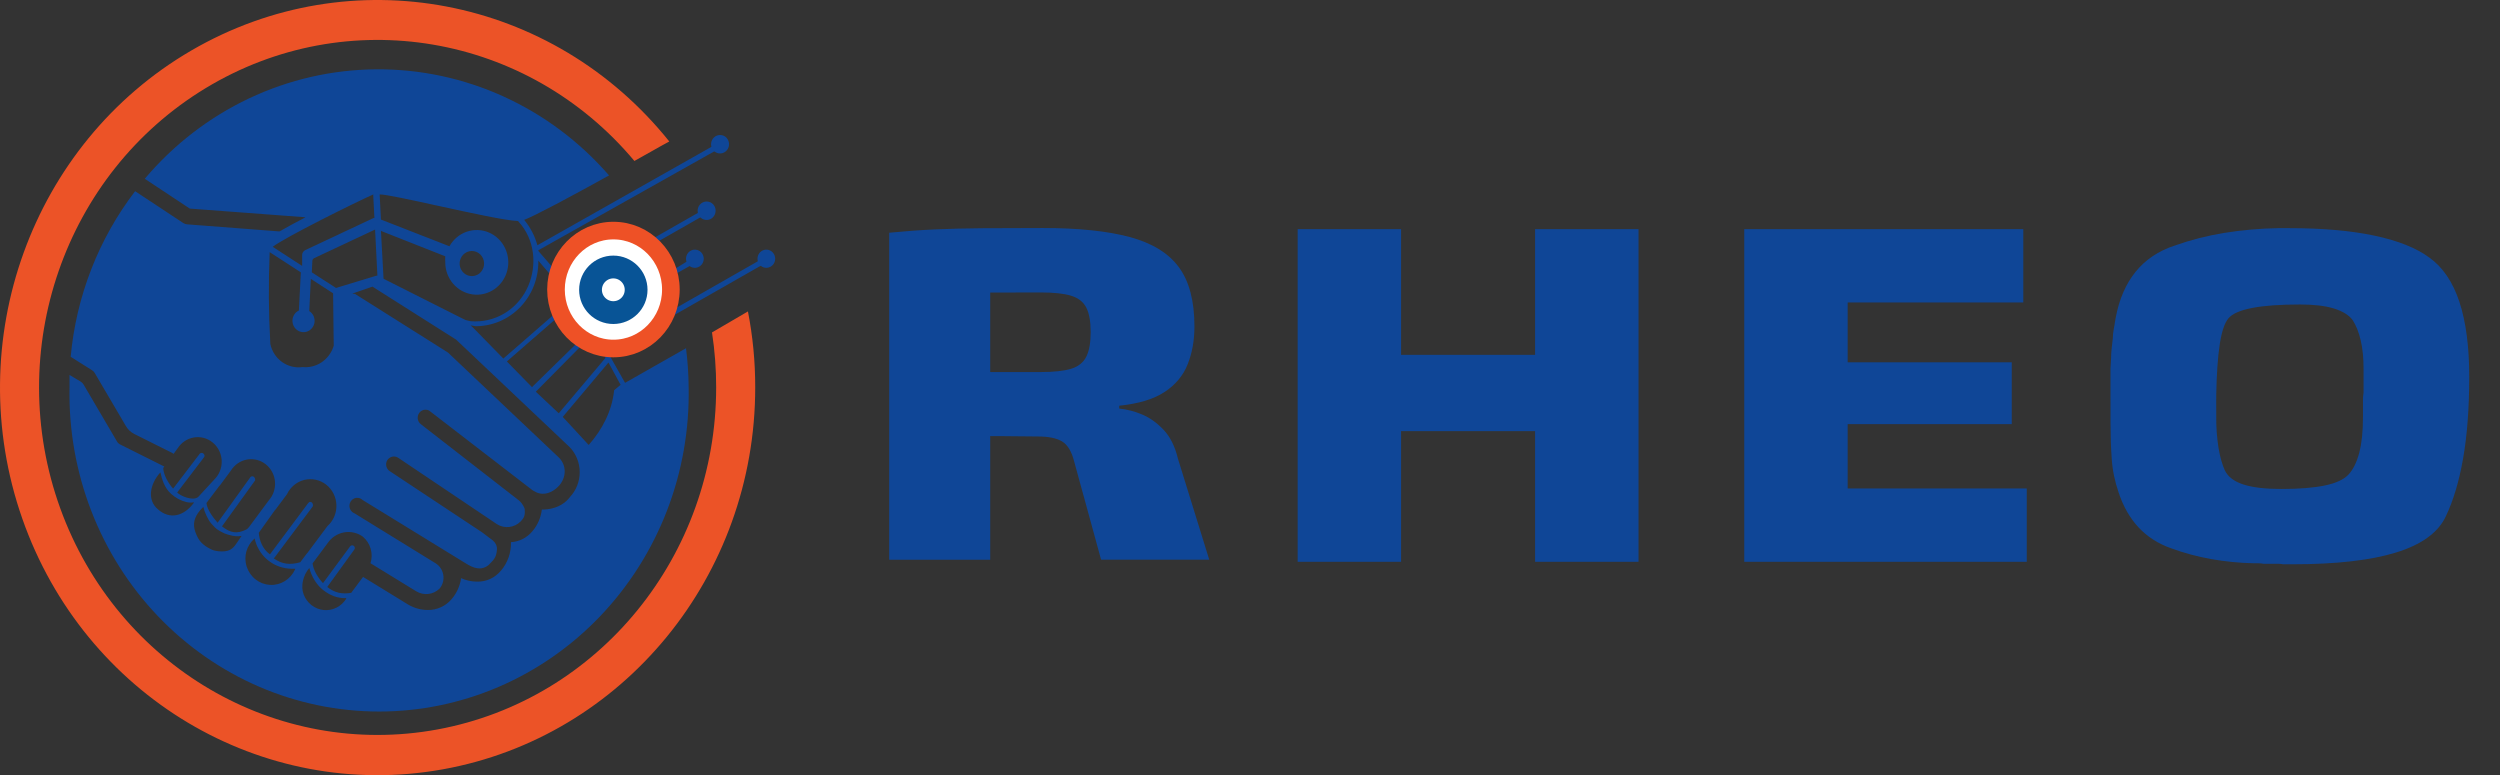
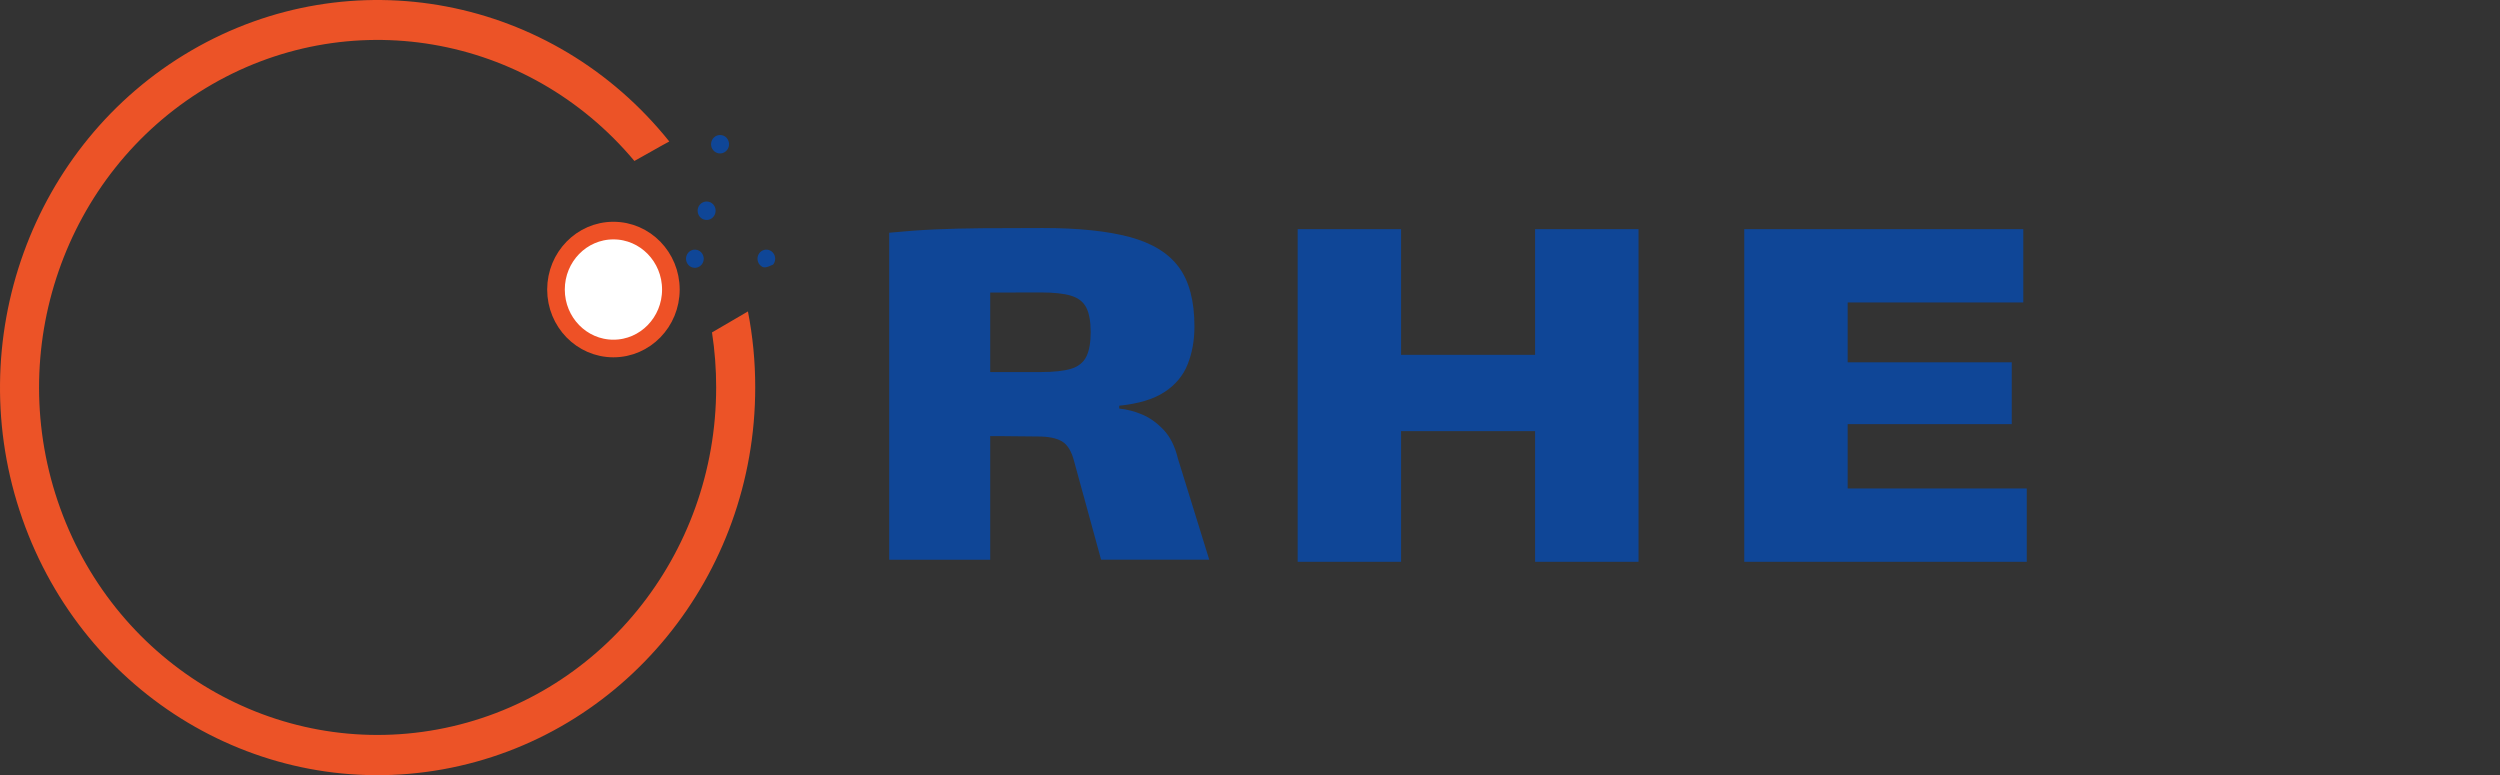
<svg xmlns="http://www.w3.org/2000/svg" width="129" height="40" viewBox="0 0 129 40" fill="none">
  <rect x="0" y="0" width="129" height="40" fill="#333333" stroke="none" />
  <g clip-path="url(#clip0_4320_32544)">
    <path d="M84.548 28.989H79.211V22.246H72.295V28.989H66.959V11.824H72.295V18.31H79.211V11.824H84.548V28.989Z" fill="#0F4697" />
    <path d="M95.34 18.695H103.806V21.885H95.34V25.205H104.581V28.989H90.004V11.824H104.402V15.607H95.34V18.695Z" fill="#0F4697" />
-     <path d="M108.902 20.059V19.004C108.902 18.918 108.907 18.832 108.917 18.747C108.927 18.661 108.932 18.576 108.932 18.49C108.932 18.318 108.942 18.146 108.962 17.975C108.981 17.804 109.002 17.634 109.021 17.46C109.021 17.374 109.026 17.288 109.036 17.203C109.046 17.117 109.061 17.023 109.08 16.92C109.1 16.834 109.114 16.749 109.124 16.663C109.134 16.577 109.149 16.491 109.168 16.405C109.347 15.445 109.69 14.651 110.197 14.025C110.691 13.407 111.394 12.936 112.209 12.674C113.035 12.38 113.894 12.16 114.773 12.018C115.687 11.871 116.615 11.789 117.545 11.773H118.142C119.851 11.773 121.311 11.902 122.523 12.16C123.736 12.417 124.68 12.794 125.356 13.292C126.051 13.79 126.568 14.553 126.907 15.582C127.244 16.611 127.414 17.897 127.412 19.442C127.412 21.037 127.309 22.435 127.1 23.636C126.891 24.837 126.588 25.849 126.19 26.672C125.792 27.496 124.938 28.109 123.627 28.512C122.316 28.915 120.537 29.117 118.29 29.117H117.816C117.728 29.101 117.638 29.092 117.547 29.091H116.8C116.712 29.075 116.622 29.066 116.532 29.065H116.296C115.554 29.049 114.816 28.976 114.089 28.847C113.384 28.721 112.695 28.536 112.033 28.293C111.373 28.064 110.793 27.692 110.348 27.213C109.901 26.732 109.558 26.132 109.32 25.412C109.221 25.124 109.142 24.832 109.081 24.537C109.02 24.239 108.981 23.938 108.962 23.636C108.942 23.345 108.927 23.049 108.918 22.748C108.909 22.448 108.904 22.143 108.903 21.835L108.902 20.059ZM114.358 21.474C114.351 22.025 114.391 22.575 114.477 23.121C114.556 23.585 114.665 23.971 114.805 24.279C114.964 24.605 115.282 24.845 115.759 25C116.236 25.154 116.891 25.231 117.727 25.231C118.641 25.231 119.385 25.171 119.962 25.051C120.54 24.931 120.947 24.742 121.184 24.485C121.423 24.228 121.607 23.855 121.736 23.366C121.865 22.877 121.929 22.264 121.929 21.526V20.599C121.93 20.487 121.941 20.376 121.96 20.265V19.03C121.96 18.464 121.91 17.971 121.81 17.551C121.711 17.131 121.571 16.783 121.392 16.508C121.194 16.251 120.871 16.054 120.424 15.917C119.976 15.779 119.395 15.711 118.68 15.711C117.646 15.711 116.822 15.771 116.206 15.891C115.59 16.011 115.182 16.191 114.983 16.431C114.784 16.671 114.636 17.122 114.536 17.782C114.437 18.442 114.377 19.313 114.357 20.394L114.358 21.474Z" fill="#0F4697" />
    <path d="M53.815 11.766C55.646 11.766 57.138 11.92 58.291 12.23C59.443 12.539 60.288 13.057 60.825 13.782C61.364 14.508 61.633 15.53 61.633 16.851C61.633 17.568 61.515 18.22 61.279 18.807C61.056 19.378 60.636 19.878 60.075 20.237C59.508 20.604 58.734 20.836 57.752 20.934V21.081C58.151 21.124 58.538 21.223 58.899 21.374C59.305 21.538 59.683 21.802 60.032 22.169C60.382 22.536 60.632 23.037 60.783 23.672L62.397 28.88H56.817L55.429 23.819C55.297 23.298 55.089 22.951 54.806 22.78C54.523 22.609 54.108 22.523 53.56 22.523C52.2 22.507 51.077 22.499 50.189 22.499C49.301 22.499 48.551 22.491 47.937 22.475C47.322 22.458 46.741 22.434 46.195 22.401L46.28 19.198H53.701C54.381 19.198 54.905 19.141 55.273 19.027C55.447 18.977 55.607 18.896 55.741 18.788C55.876 18.681 55.982 18.549 56.053 18.404C56.203 18.102 56.279 17.682 56.279 17.144C56.279 16.59 56.203 16.166 56.053 15.873C55.902 15.579 55.642 15.375 55.273 15.261C54.905 15.147 54.381 15.09 53.701 15.09C51.832 15.09 50.25 15.098 48.956 15.115C47.662 15.131 46.779 15.155 46.308 15.188L45.883 12.009C46.713 11.928 47.497 11.871 48.234 11.838C48.971 11.805 49.778 11.785 50.656 11.777C51.534 11.77 52.587 11.766 53.815 11.766ZM51.095 12.01V28.881H45.883L45.883 12.009L51.095 12.01Z" fill="#0F4697" />
    <path d="M36.739 17.153C36.883 18.088 36.955 19.034 36.954 19.981C36.959 28.664 30.902 36.102 22.577 37.639C14.252 39.175 6.051 34.368 3.108 26.227C0.166 18.087 3.329 8.954 10.617 4.545C17.906 0.135 27.222 1.721 32.735 8.306C33.34 7.975 33.944 7.617 34.535 7.3C28.517 -0.214 18.107 -2.193 9.867 2.609C1.627 7.41 -2.053 17.602 1.148 26.755C4.349 35.908 13.502 41.373 22.835 39.7C32.168 38.028 38.979 29.706 38.969 19.98C38.971 18.667 38.845 17.357 38.593 16.07L36.739 17.153Z" fill="#EC5327" />
    <path fill-rule="evenodd" clip-rule="evenodd" d="M33.647 14.918C33.647 15.327 33.529 15.727 33.308 16.067C33.086 16.407 32.772 16.672 32.403 16.829C32.035 16.985 31.63 17.026 31.239 16.947C30.848 16.867 30.489 16.67 30.207 16.38C29.926 16.091 29.734 15.723 29.656 15.322C29.578 14.92 29.618 14.504 29.771 14.126C29.923 13.748 30.181 13.425 30.513 13.198C30.844 12.971 31.234 12.85 31.632 12.85C32.167 12.85 32.679 13.068 33.057 13.456C33.435 13.843 33.647 14.37 33.647 14.918ZM32.644 14.918C32.644 14.713 32.585 14.512 32.474 14.341C32.362 14.17 32.204 14.037 32.019 13.958C31.835 13.88 31.631 13.859 31.435 13.899C31.238 13.939 31.058 14.038 30.917 14.184C30.775 14.329 30.679 14.514 30.64 14.715C30.601 14.917 30.621 15.126 30.697 15.316C30.774 15.505 30.904 15.668 31.07 15.782C31.236 15.896 31.432 15.957 31.632 15.957C31.765 15.957 31.897 15.93 32.02 15.878C32.143 15.826 32.254 15.749 32.349 15.653C32.443 15.556 32.517 15.442 32.568 15.316C32.619 15.19 32.644 15.054 32.644 14.918Z" fill="white" />
-     <path fill-rule="evenodd" clip-rule="evenodd" d="M34.106 16.647L39.455 13.597L39.361 13.335L34.352 16.195C34.282 16.353 34.2 16.504 34.106 16.647ZM34.552 14.313L35.74 13.638L35.545 13.431L34.494 14.076C34.516 14.154 34.536 14.233 34.552 14.313ZM35.398 17.969L32.253 19.755L31.235 17.953C31.137 17.938 31.04 17.919 30.944 17.895L31.245 18.465L28.832 21.325L27.648 20.212L30.225 17.606C30.152 17.565 30.08 17.52 30.009 17.472L27.451 19.976L26.154 18.651L28.96 16.209C28.926 16.133 28.895 16.058 28.867 15.982L25.973 18.502L24.441 16.936L24.284 16.79L24.549 16.833C24.975 16.832 25.398 16.745 25.792 16.576C26.185 16.407 26.543 16.16 26.843 15.849C27.143 15.537 27.381 15.168 27.541 14.762C27.701 14.356 27.782 13.922 27.778 13.484L27.775 13.446L28.714 14.541C28.732 14.4 28.759 14.26 28.797 14.123L27.778 12.948C27.782 12.938 27.782 12.925 27.778 12.914L37.238 7.596L37.144 7.332L27.729 12.655C27.597 12.173 27.364 11.726 27.047 11.346C27.645 11.112 29.411 10.169 31.427 9.052C29.918 7.315 28.066 5.929 25.994 4.984C23.922 4.04 21.677 3.56 19.41 3.577C17.143 3.593 14.905 4.105 12.847 5.079C10.788 6.053 8.955 7.466 7.47 9.225L9.794 10.763L15.767 11.211C15.256 11.479 14.773 11.735 14.423 11.942L9.653 11.576C9.587 11.569 9.523 11.548 9.465 11.514L6.972 9.866C5.088 12.327 3.933 15.293 3.647 18.41L4.742 19.1C4.8 19.133 4.848 19.18 4.883 19.238L6.5 21.991C6.602 22.165 6.75 22.304 6.928 22.393L8.893 23.374C8.916 23.386 8.937 23.402 8.954 23.422L9.182 23.112C9.276 22.969 9.398 22.848 9.54 22.755C9.682 22.662 9.84 22.6 10.006 22.573C10.172 22.545 10.342 22.552 10.505 22.594C10.668 22.636 10.821 22.712 10.954 22.817C11.088 22.921 11.2 23.053 11.282 23.203C11.364 23.354 11.416 23.52 11.434 23.691C11.451 23.863 11.435 24.036 11.385 24.201C11.335 24.366 11.253 24.518 11.144 24.65L10.221 25.649C9.936 25.87 9.293 25.579 9.142 25.413L10.522 23.603C10.573 23.549 10.559 23.464 10.505 23.41C10.478 23.383 10.441 23.368 10.402 23.369C10.384 23.369 10.367 23.372 10.351 23.38C10.335 23.387 10.32 23.398 10.308 23.411L8.933 25.214C8.694 24.946 8.435 24.512 8.423 24.148L8.476 24.072L6.212 22.941C6.14 22.907 6.079 22.852 6.038 22.782L4.313 19.843C4.277 19.781 4.226 19.729 4.166 19.692L3.587 19.348V19.982C3.544 22.163 3.925 24.331 4.709 26.359C5.492 28.387 6.662 30.235 8.149 31.793C9.637 33.351 11.412 34.589 13.371 35.434C15.331 36.279 17.435 36.715 19.561 36.715C21.686 36.715 23.79 36.279 25.75 35.434C27.709 34.589 29.485 33.351 30.972 31.793C32.459 30.235 33.629 28.387 34.413 26.359C35.196 24.331 35.577 22.163 35.534 19.982C35.529 19.309 35.484 18.636 35.398 17.969ZM22.597 10.618C24.261 10.982 26.11 11.386 26.727 11.404L26.773 11.455C27.578 12.343 27.729 13.643 27.258 14.753C27.026 15.297 26.645 15.761 26.162 16.086C25.678 16.411 25.112 16.584 24.533 16.584C24.293 16.584 24.264 16.575 24.031 16.514L23.907 16.458L19.791 14.384L19.657 11.915L22.976 13.225C22.969 13.329 22.969 13.432 22.976 13.536C22.975 13.941 23.119 14.332 23.379 14.637C23.639 14.942 23.998 15.139 24.39 15.192C24.781 15.245 25.178 15.15 25.506 14.925C25.834 14.699 26.071 14.359 26.173 13.968C26.275 13.576 26.234 13.16 26.059 12.797C25.884 12.434 25.585 12.148 25.221 11.994C24.855 11.84 24.448 11.828 24.075 11.959C23.701 12.09 23.387 12.357 23.191 12.708L19.657 11.329L19.59 10.033C19.888 10.025 21.18 10.308 22.597 10.618ZM23.72 13.529C23.702 13.697 23.749 13.867 23.852 14C23.954 14.134 24.103 14.221 24.267 14.242C24.431 14.264 24.597 14.219 24.729 14.117C24.861 14.014 24.949 13.863 24.973 13.695C24.997 13.527 24.956 13.356 24.859 13.218C24.762 13.081 24.616 12.988 24.453 12.96C24.289 12.932 24.122 12.971 23.986 13.068C23.851 13.165 23.758 13.313 23.727 13.48L23.72 13.529ZM19.474 14.217L19.388 14.236L17.338 14.859L16.089 14.052L16.118 13.458C16.119 13.429 16.128 13.401 16.144 13.377C16.159 13.353 16.181 13.334 16.207 13.322L19.354 11.845L19.474 14.217ZM19.266 10.031L19.259 10.079L19.32 11.251H19.273L15.752 12.906C15.707 12.927 15.669 12.96 15.64 13.001C15.612 13.042 15.595 13.091 15.591 13.141V13.721L14.072 12.736C14.704 12.246 18.359 10.431 19.266 10.031ZM13.915 13.01L15.523 14.052L15.422 16.024C15.323 16.069 15.24 16.143 15.181 16.236C15.122 16.329 15.091 16.438 15.091 16.548C15.091 16.651 15.116 16.752 15.165 16.841C15.214 16.931 15.285 17.005 15.371 17.058C15.457 17.11 15.555 17.138 15.655 17.139C15.755 17.141 15.854 17.115 15.941 17.065C16.028 17.015 16.101 16.942 16.152 16.854C16.204 16.766 16.232 16.666 16.233 16.563C16.235 16.461 16.21 16.36 16.162 16.27C16.114 16.18 16.043 16.105 15.958 16.052L16.039 14.39L17.188 15.134C17.188 15.562 17.202 16.527 17.212 17.184V17.189C17.217 17.525 17.221 17.779 17.221 17.838C17.118 18.185 16.901 18.485 16.607 18.686C16.313 18.887 15.96 18.977 15.608 18.941C15.236 18.993 14.859 18.899 14.551 18.678C14.243 18.457 14.028 18.125 13.949 17.748C13.86 16.17 13.849 14.589 13.915 13.01ZM11.325 25.065L11.365 25.024L11.916 24.279C12.008 24.131 12.13 24.004 12.272 23.907C12.415 23.809 12.575 23.743 12.744 23.712C12.912 23.682 13.085 23.688 13.252 23.73C13.418 23.771 13.574 23.848 13.71 23.955C13.846 24.062 13.959 24.197 14.041 24.351C14.124 24.505 14.174 24.674 14.189 24.849C14.205 25.024 14.184 25.201 14.129 25.367C14.075 25.534 13.987 25.687 13.871 25.817L12.916 27.106L12.879 27.158L12.783 27.271L12.714 27.32C12.219 27.568 11.89 27.5 11.454 27.16L13.141 24.821C13.192 24.768 13.163 24.67 13.112 24.617C13.101 24.604 13.086 24.593 13.07 24.586C13.053 24.578 13.036 24.575 13.018 24.575C13.001 24.575 12.983 24.578 12.967 24.586C12.951 24.593 12.936 24.604 12.924 24.617L11.229 26.973C11.005 26.719 10.682 26.294 10.653 25.954L11.325 25.065ZM8.135 26.268C7.592 25.803 7.722 24.983 8.277 24.374C8.351 24.704 8.472 25.166 8.828 25.482C9.058 25.693 9.336 25.841 9.637 25.911C9.672 25.921 9.707 25.926 9.743 25.928C9.835 25.934 9.927 25.933 10.018 25.924L9.965 25.993C9.493 26.606 8.777 26.849 8.135 26.268ZM12.264 27.952C12.065 28.254 11.933 28.402 11.608 28.445C11.409 28.471 11.104 28.445 10.923 28.359C10.405 28.112 10.241 27.872 10.092 27.483C9.923 27.045 10.025 26.691 10.324 26.332L10.492 26.155C10.552 26.425 10.733 26.82 10.891 27.003C11.021 27.154 11.155 27.288 11.253 27.346C11.485 27.484 11.609 27.562 11.993 27.644C12.047 27.655 12.102 27.663 12.157 27.666C12.259 27.676 12.362 27.672 12.463 27.654L12.264 27.952ZM15.222 29.389C15.107 29.639 14.924 29.847 14.693 29.988C14.463 30.129 14.197 30.196 13.929 30.18C13.661 30.165 13.404 30.067 13.191 29.901C12.977 29.734 12.817 29.505 12.732 29.244C12.556 28.71 12.723 28.15 13.139 27.783C13.227 28.188 13.435 28.554 13.737 28.831L13.851 28.927C14.203 29.201 14.632 29.349 15.074 29.348H15.235L15.222 29.389ZM14.127 28.812L14.158 28.78L16.111 26.168C16.124 26.156 16.134 26.141 16.141 26.124C16.148 26.108 16.152 26.09 16.152 26.072C16.149 26.022 16.132 25.976 16.102 25.937C16.073 25.91 16.035 25.896 15.996 25.896C15.96 25.896 15.923 25.94 15.898 25.967L13.929 28.605C13.544 28.326 13.388 27.898 13.352 27.494L14.173 26.341L14.213 26.299L14.805 25.507C14.891 25.323 15.017 25.16 15.172 25.031C15.328 24.902 15.509 24.811 15.703 24.763C15.898 24.716 16.1 24.713 16.295 24.756C16.491 24.798 16.674 24.885 16.833 25.009C16.991 25.134 17.121 25.293 17.212 25.476C17.303 25.658 17.353 25.859 17.359 26.064C17.365 26.269 17.326 26.473 17.246 26.66C17.165 26.848 17.045 27.015 16.894 27.149L15.865 28.528L15.825 28.57L15.495 29.011C14.995 29.157 14.551 29.125 14.127 28.812ZM17.861 30.899C17.738 31.096 17.564 31.255 17.359 31.357C17.153 31.459 16.924 31.5 16.697 31.477C16.47 31.453 16.253 31.366 16.072 31.224C15.89 31.082 15.751 30.891 15.668 30.673C15.5 30.227 15.65 29.665 15.962 29.309C16.058 29.686 16.278 30.085 16.559 30.347L16.68 30.45C17.033 30.722 17.382 30.865 17.822 30.865H17.863L17.861 30.899ZM29.407 25.648C29.407 25.65 29.403 25.652 29.402 25.654L29.382 25.683C29.07 26.078 28.584 26.272 28.059 26.293H27.959C27.91 26.713 27.736 27.108 27.462 27.424C27.324 27.587 27.157 27.719 26.968 27.814C26.78 27.909 26.576 27.964 26.366 27.976C26.381 28.515 26.196 29.041 25.849 29.447C25.698 29.629 25.509 29.774 25.296 29.872C25.084 29.97 24.852 30.018 24.619 30.012C24.335 30.013 24.053 29.952 23.793 29.833C23.735 30.232 23.567 30.605 23.309 30.909C23.156 31.09 22.966 31.235 22.753 31.332C22.539 31.43 22.307 31.479 22.073 31.475C21.728 31.473 21.388 31.382 21.086 31.211L18.734 29.769L18.123 30.59C17.648 30.671 17.268 30.59 16.886 30.288L18.27 28.374C18.295 28.347 18.309 28.312 18.308 28.275C18.308 28.238 18.293 28.203 18.267 28.177C18.241 28.152 18.206 28.138 18.17 28.138C18.134 28.139 18.1 28.154 18.075 28.18L16.666 30.09C16.417 29.819 16.176 29.442 16.128 29.072L16.913 28.016C17.111 27.729 17.411 27.534 17.748 27.472C18.084 27.41 18.432 27.486 18.714 27.685C18.91 27.846 19.053 28.064 19.125 28.31C19.197 28.556 19.195 28.819 19.118 29.064L21.47 30.506C21.659 30.623 21.881 30.673 22.101 30.648C22.32 30.623 22.526 30.524 22.686 30.368C22.688 30.365 22.691 30.362 22.693 30.359C22.77 30.263 22.826 30.151 22.857 30.03C22.888 29.91 22.894 29.784 22.873 29.661C22.852 29.538 22.806 29.421 22.737 29.318C22.669 29.215 22.579 29.128 22.475 29.064L18.299 26.492C18.242 26.471 18.191 26.438 18.148 26.394C18.105 26.35 18.073 26.297 18.053 26.238C18.033 26.18 18.026 26.118 18.033 26.056C18.039 25.995 18.059 25.935 18.091 25.883C18.123 25.83 18.166 25.785 18.216 25.752C18.267 25.719 18.325 25.697 18.384 25.69C18.444 25.682 18.505 25.688 18.562 25.708C18.619 25.727 18.672 25.76 18.715 25.803L24.036 29.071C24.423 29.311 24.808 29.466 25.204 29.162C25.43 28.916 25.619 28.812 25.642 28.343C25.651 28.158 25.569 28.003 25.419 27.877C25.389 27.852 24.911 27.49 24.877 27.469L20.121 24.318C20.029 24.262 19.963 24.171 19.937 24.065C19.91 23.959 19.925 23.847 19.979 23.752C20.036 23.659 20.127 23.593 20.231 23.567C20.335 23.541 20.445 23.558 20.537 23.615L25.649 27.051C25.837 27.167 26.057 27.217 26.276 27.192C26.495 27.167 26.699 27.069 26.858 26.913C27.03 26.74 27.105 26.624 27.073 26.268C27.065 26.176 26.91 25.939 26.838 25.877L26.774 25.82L21.703 21.878C21.625 21.814 21.573 21.721 21.557 21.619C21.541 21.517 21.564 21.413 21.619 21.326C21.675 21.24 21.759 21.178 21.857 21.153C21.955 21.127 22.058 21.14 22.147 21.189L27.465 25.286L27.501 25.31C27.552 25.343 27.605 25.371 27.66 25.396C28.075 25.595 28.517 25.415 28.841 25.07C29.229 24.63 29.237 24.042 28.867 23.637L23.114 18.19L18.312 15.162C18.269 15.166 18.226 15.162 18.184 15.148L19.219 14.79L23.496 17.5C23.532 17.52 23.564 17.545 23.59 17.576L29.396 23.072C29.726 23.414 29.911 23.876 29.913 24.358C29.916 24.839 29.733 25.303 29.407 25.648ZM31.69 20.133C31.58 21.203 31.081 22.164 30.377 22.961L29.038 21.511L31.398 18.706L32.023 19.858L31.69 20.133ZM36.618 10.639L33.392 12.48C33.466 12.536 33.539 12.595 33.609 12.659L36.618 10.942C36.626 10.841 36.627 10.739 36.62 10.639H36.618Z" fill="#0F4697" />
    <path d="M31.653 17.983C33.29 17.983 34.617 16.621 34.617 14.941C34.617 13.26 33.29 11.898 31.653 11.898C30.016 11.898 28.689 13.26 28.689 14.941C28.689 16.621 30.016 17.983 31.653 17.983Z" fill="white" stroke="#EE5126" stroke-width="0.909" stroke-miterlimit="10" />
-     <path d="M31.647 16.13C32.297 16.13 32.824 15.604 32.824 14.954C32.824 14.304 32.297 13.777 31.647 13.777C30.997 13.777 30.471 14.304 30.471 14.954C30.471 15.604 30.997 16.13 31.647 16.13Z" stroke="#085496" stroke-width="1.176" />
    <path d="M36.313 13.35C36.313 13.443 36.286 13.533 36.236 13.61C36.185 13.688 36.114 13.748 36.031 13.783C35.947 13.819 35.855 13.828 35.767 13.81C35.678 13.792 35.596 13.748 35.532 13.682C35.468 13.616 35.425 13.533 35.407 13.442C35.389 13.351 35.399 13.256 35.433 13.171C35.468 13.085 35.526 13.012 35.602 12.96C35.677 12.908 35.765 12.881 35.855 12.881C35.977 12.881 36.093 12.93 36.179 13.018C36.264 13.106 36.312 13.225 36.313 13.35Z" fill="#0F4697" />
-     <path d="M39.999 13.357C39.998 13.465 39.96 13.569 39.892 13.652C39.824 13.735 39.73 13.791 39.626 13.811C39.522 13.83 39.415 13.813 39.323 13.761C39.23 13.708 39.158 13.625 39.119 13.524C39.08 13.424 39.075 13.313 39.107 13.209C39.139 13.106 39.204 13.017 39.292 12.958C39.38 12.898 39.486 12.872 39.591 12.883C39.696 12.895 39.794 12.943 39.868 13.02C39.91 13.065 39.944 13.117 39.967 13.175C39.989 13.233 40 13.294 39.999 13.357Z" fill="#0F4697" />
+     <path d="M39.999 13.357C39.998 13.465 39.96 13.569 39.892 13.652C39.522 13.83 39.415 13.813 39.323 13.761C39.23 13.708 39.158 13.625 39.119 13.524C39.08 13.424 39.075 13.313 39.107 13.209C39.139 13.106 39.204 13.017 39.292 12.958C39.38 12.898 39.486 12.872 39.591 12.883C39.696 12.895 39.794 12.943 39.868 13.02C39.91 13.065 39.944 13.117 39.967 13.175C39.989 13.233 40 13.294 39.999 13.357Z" fill="#0F4697" />
    <path d="M37.618 7.435C37.62 7.529 37.593 7.622 37.543 7.702C37.493 7.781 37.421 7.843 37.336 7.88C37.251 7.917 37.157 7.927 37.067 7.909C36.976 7.891 36.893 7.846 36.828 7.779C36.762 7.712 36.718 7.627 36.7 7.534C36.682 7.441 36.692 7.345 36.728 7.258C36.764 7.171 36.824 7.096 36.901 7.044C36.978 6.993 37.069 6.966 37.161 6.967C37.221 6.967 37.28 6.979 37.336 7.003C37.391 7.026 37.442 7.061 37.484 7.104C37.527 7.148 37.56 7.2 37.583 7.256C37.606 7.313 37.618 7.374 37.618 7.436V7.435Z" fill="#0F4697" />
    <path d="M36.925 10.869C36.926 10.963 36.899 11.056 36.849 11.135C36.798 11.214 36.725 11.276 36.641 11.313C36.556 11.349 36.462 11.359 36.371 11.341C36.281 11.322 36.198 11.277 36.133 11.21C36.068 11.143 36.024 11.057 36.007 10.964C35.989 10.871 35.999 10.775 36.035 10.688C36.071 10.601 36.132 10.527 36.209 10.475C36.286 10.424 36.377 10.397 36.469 10.399C36.529 10.399 36.588 10.411 36.644 10.434C36.699 10.458 36.749 10.492 36.792 10.536C36.834 10.579 36.868 10.631 36.891 10.688C36.914 10.745 36.925 10.806 36.925 10.868L36.925 10.869Z" fill="#0F4697" />
  </g>
  <defs>
    <clipPath id="clip0_4320_32544">
      <rect width="128.235" height="40" fill="white" />
    </clipPath>
  </defs>
</svg>